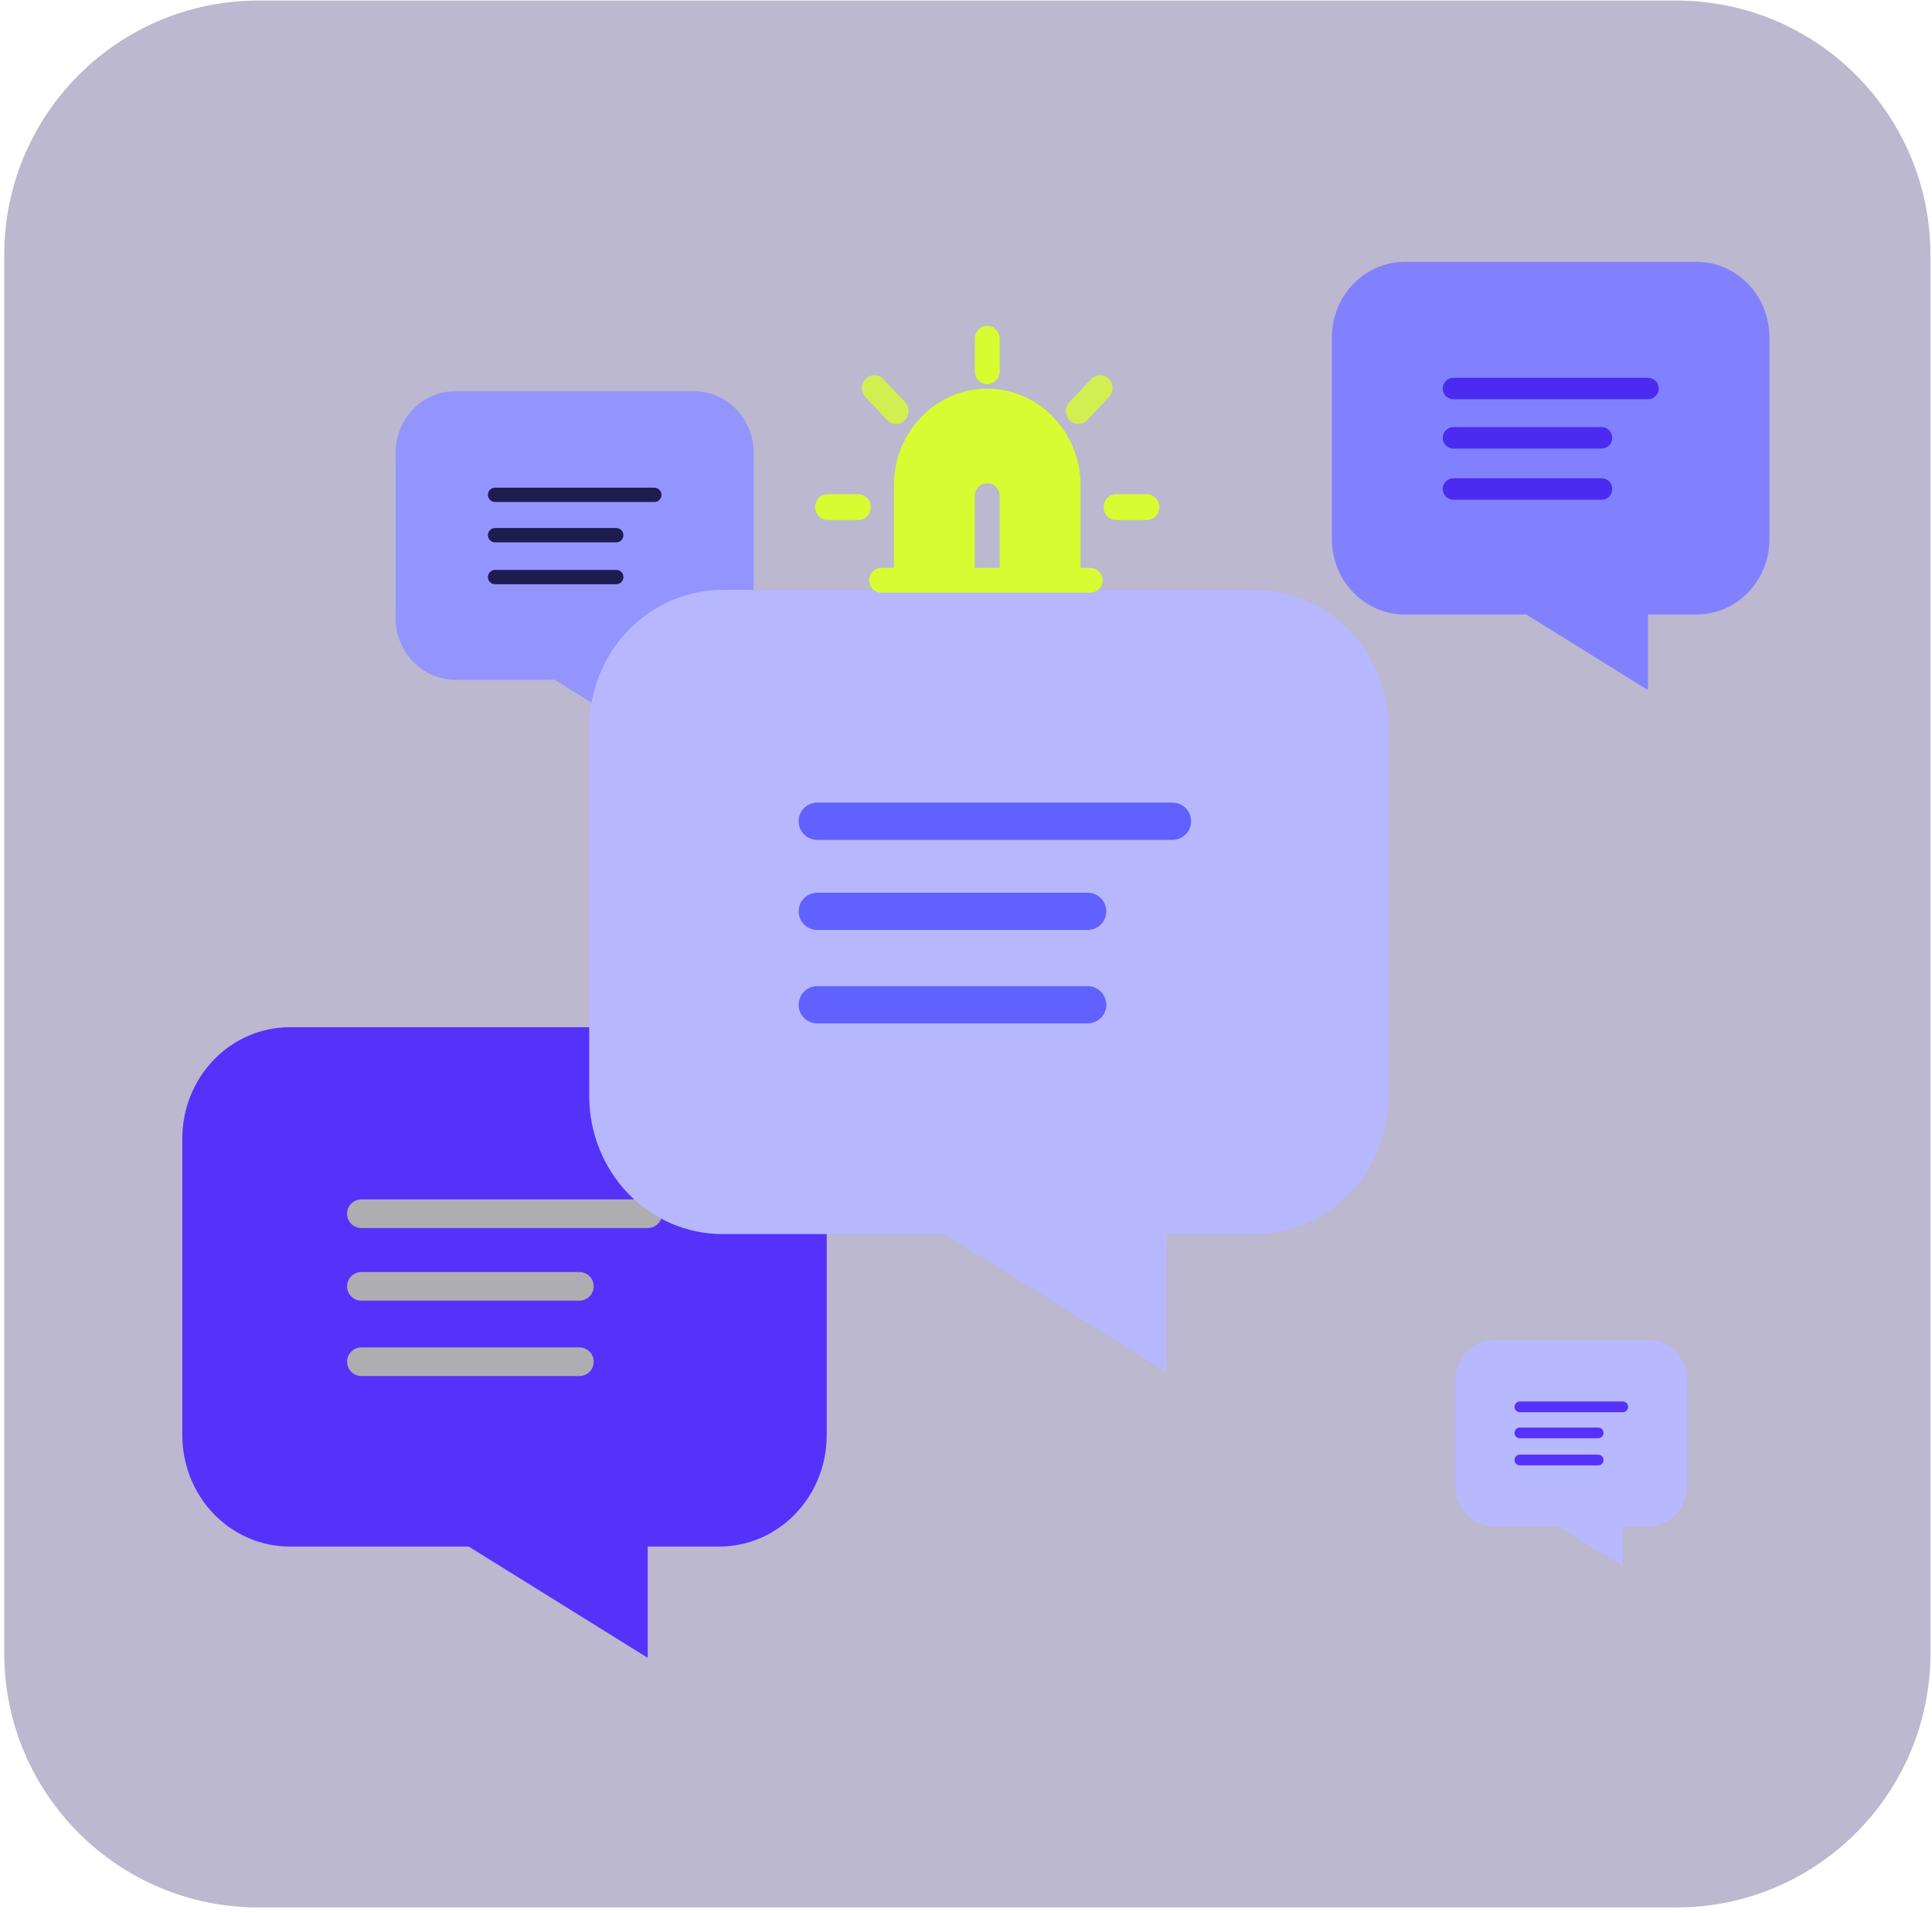
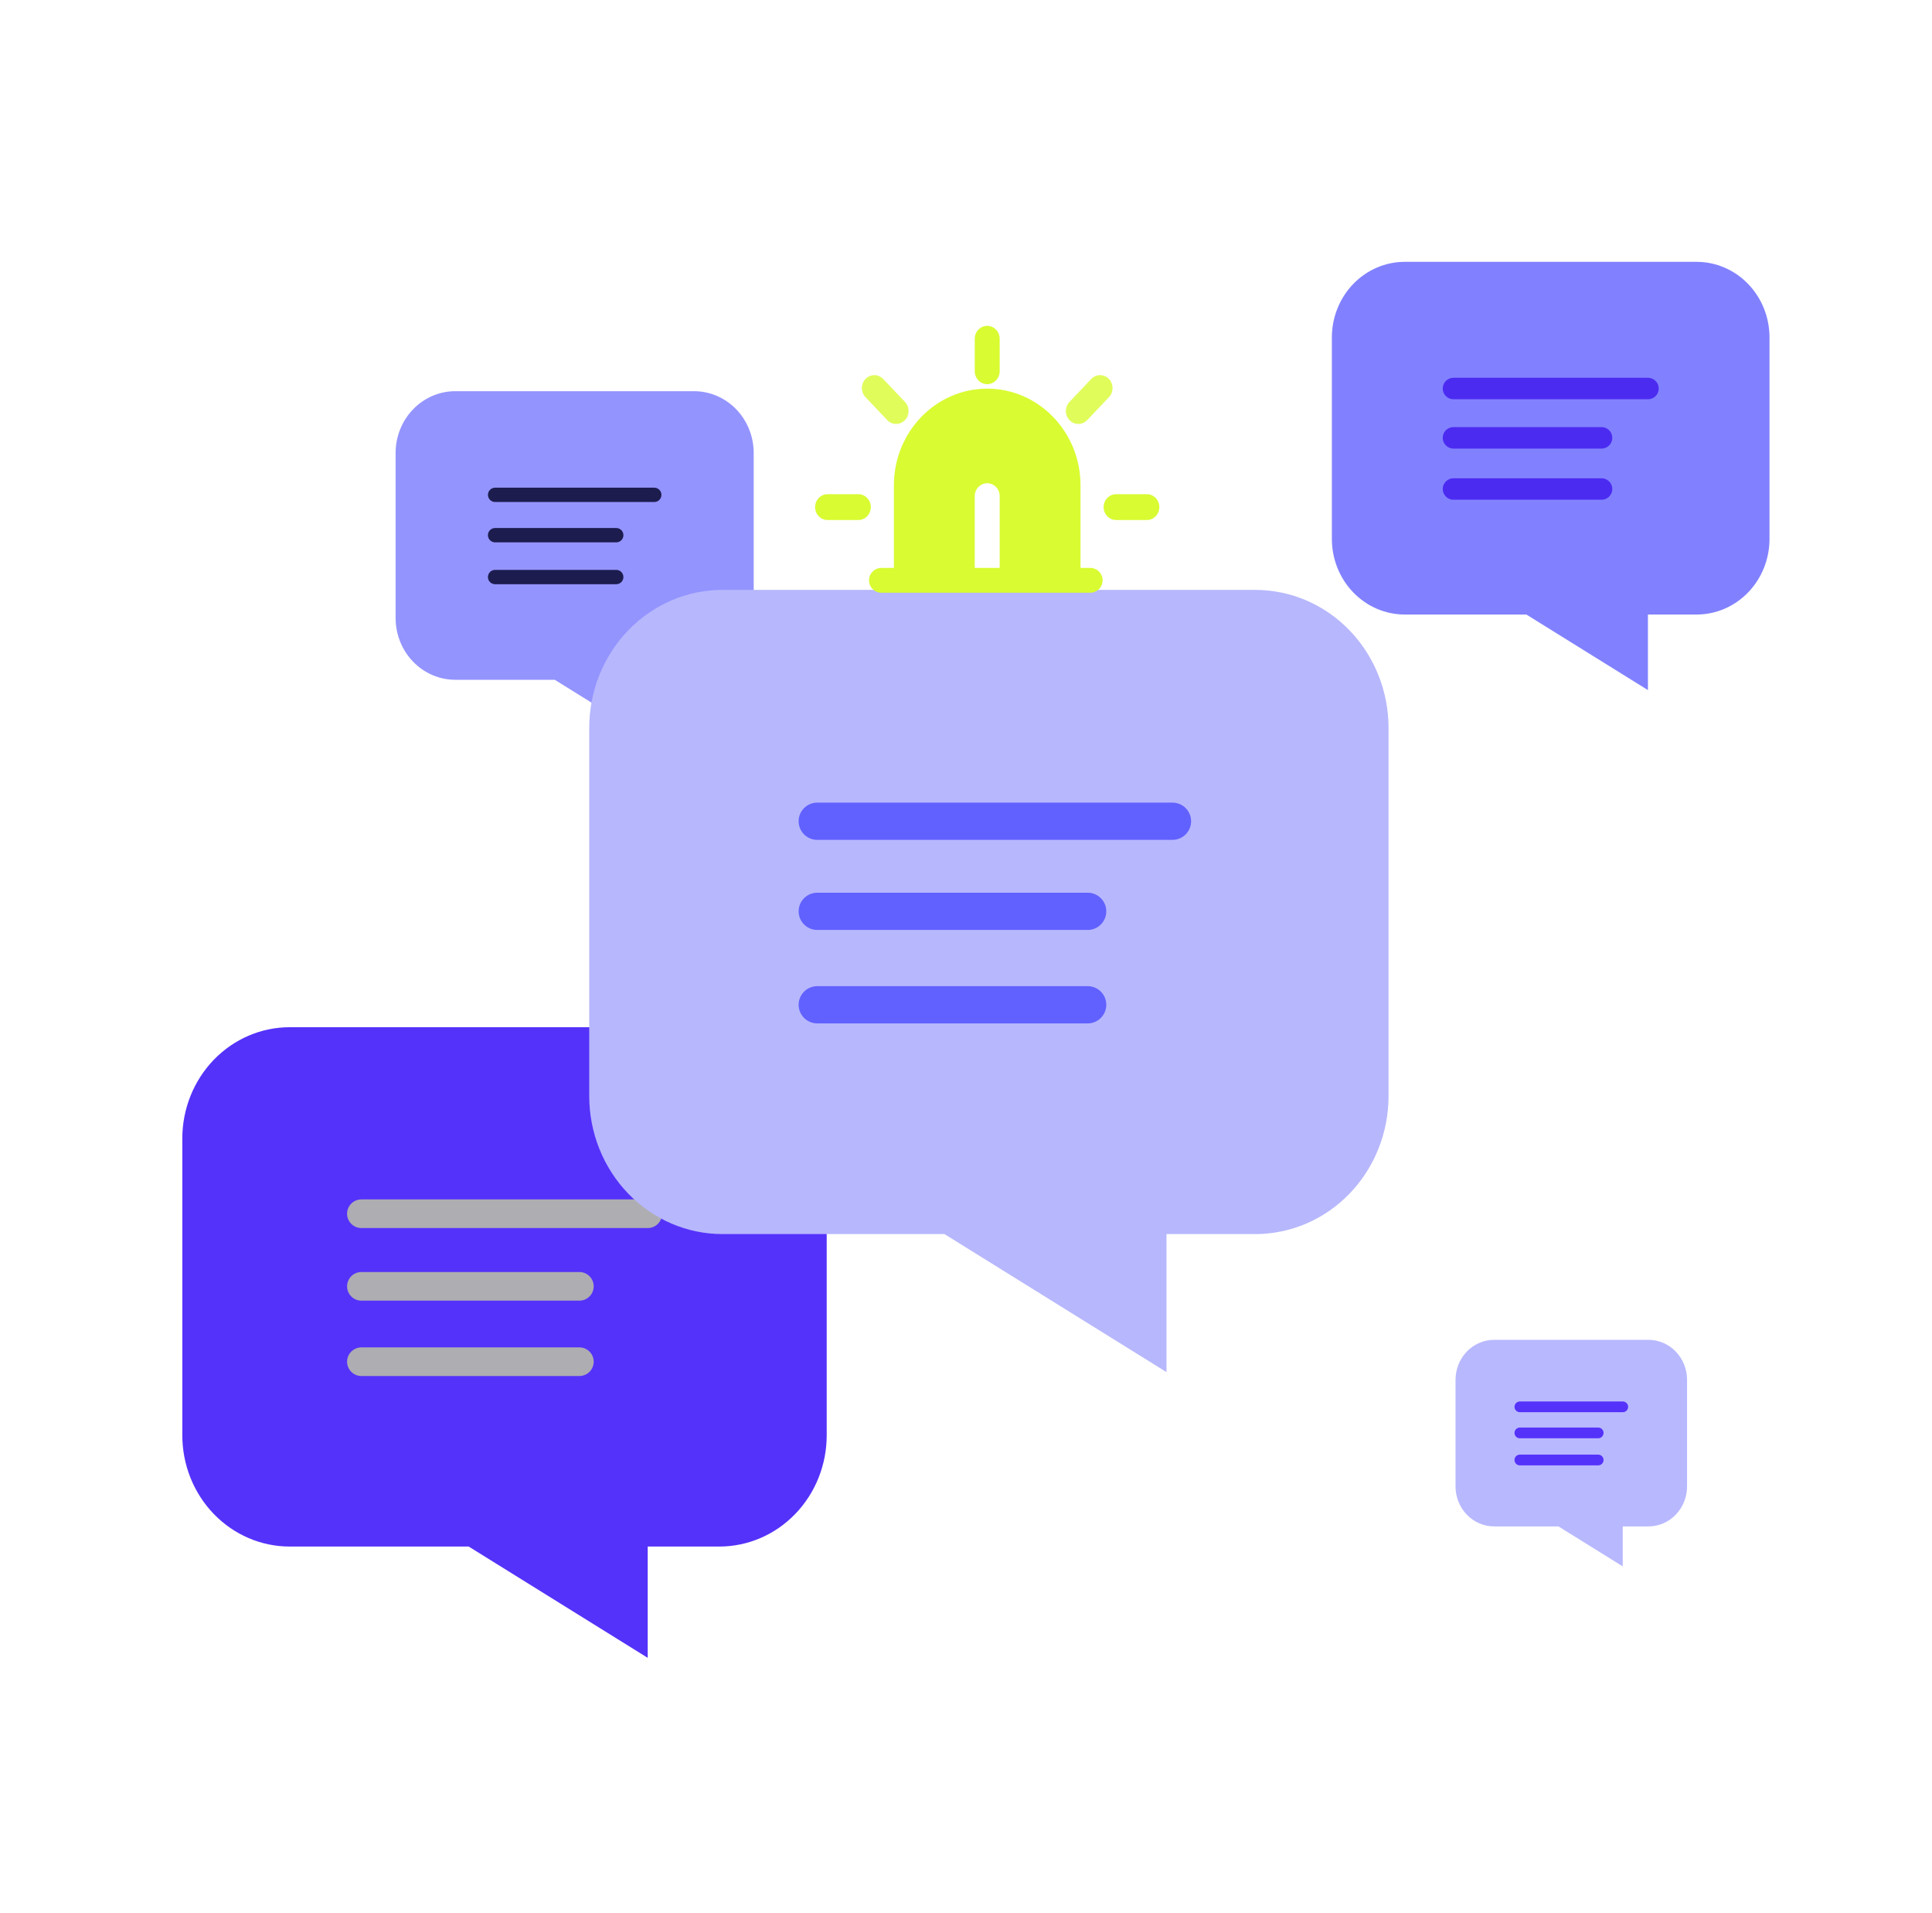
<svg xmlns="http://www.w3.org/2000/svg" width="304" height="301" viewBox="0 0 304 301" fill="none">
-   <path d="M0.667 40.087C0.667 17.995 18.575 0.087 40.666 0.087H263.752C285.844 0.087 303.752 17.995 303.752 40.087V260.087C303.752 282.178 285.843 300.087 263.752 300.087H40.666C18.575 300.087 0.667 282.178 0.667 260.087V40.087Z" fill="#1D125F" fill-opacity="0.3" />
  <g filter="url(#filter0_f_73_956)">
    <path d="M71.639 61.543C69.148 61.543 66.76 62.568 64.999 64.393C63.237 66.217 62.248 68.692 62.248 71.272V97.218C62.248 99.798 63.237 102.273 64.999 104.097C66.76 105.922 69.148 106.947 71.639 106.947H87.291L102.943 116.676V106.947H109.204C111.695 106.947 114.083 105.922 115.845 104.097C117.606 102.273 118.595 99.798 118.595 97.218V71.272C118.595 68.692 117.606 66.217 115.845 64.393C114.083 62.568 111.695 61.543 109.204 61.543H71.639Z" fill="#9494FF" />
    <path d="M102.949 77.851H77.906" stroke="#1C1C4F" stroke-width="2.253" stroke-linecap="round" stroke-linejoin="round" />
    <path d="M96.966 84.197H77.903" stroke="#1C1C4F" stroke-width="2.253" stroke-linecap="round" stroke-linejoin="round" />
    <path d="M96.966 90.783H77.903" stroke="#1C1C4F" stroke-width="2.253" stroke-linecap="round" stroke-linejoin="round" />
  </g>
  <g filter="url(#filter1_f_73_956)">
    <path d="M45.586 161.605C41.104 161.605 36.806 163.45 33.636 166.733C30.467 170.017 28.687 174.47 28.687 179.113V225.801C28.687 230.444 30.467 234.897 33.636 238.181C36.806 241.464 41.104 243.309 45.586 243.309H73.751L101.917 260.816V243.309H113.183C117.665 243.309 121.963 241.464 125.132 238.181C128.302 234.897 130.082 230.444 130.082 225.801V179.113C130.082 174.47 128.302 170.017 125.132 166.733C121.963 163.45 117.665 161.605 113.183 161.605H45.586Z" fill="#5532FA" />
    <g opacity="0.6">
      <path d="M101.927 190.947H56.863H101.927Z" fill="#5532FA" />
      <path d="M101.927 190.947H56.863" stroke="#E9FF80" stroke-width="4.505" stroke-linecap="round" stroke-linejoin="round" />
    </g>
    <g opacity="0.6">
-       <path d="M91.166 202.371H56.864H91.166Z" fill="#5532FA" />
+       <path d="M91.166 202.371H56.864H91.166" fill="#5532FA" />
      <path d="M91.166 202.371H56.864" stroke="#E9FF80" stroke-width="4.505" stroke-linecap="round" stroke-linejoin="round" />
    </g>
    <g opacity="0.6">
      <path d="M91.166 214.228H56.864H91.166Z" fill="#5532FA" />
      <path d="M91.166 214.228H56.864" stroke="#E9FF80" stroke-width="4.505" stroke-linecap="round" stroke-linejoin="round" />
    </g>
  </g>
  <g filter="url(#filter2_f_73_956)">
    <path d="M221.047 41.193C218.003 41.193 215.084 42.446 212.931 44.676C210.779 46.906 209.57 49.93 209.57 53.084V84.791C209.57 87.944 210.779 90.968 212.931 93.198C215.084 95.428 218.003 96.681 221.047 96.681H240.175L259.303 108.571V96.681H266.954C269.998 96.681 272.917 95.428 275.07 93.198C277.222 90.968 278.431 87.944 278.431 84.791V53.084C278.431 49.93 277.222 46.906 275.07 44.676C272.917 42.446 269.998 41.193 266.954 41.193H221.047Z" fill="#8181FF" />
    <path d="M259.31 61.122H228.705H259.31Z" fill="#8181FF" />
    <path d="M259.31 61.122H228.705" stroke="#4C2BF1" stroke-width="3.379" stroke-linecap="round" stroke-linejoin="round" />
    <path d="M252.002 68.883H228.706H252.002Z" fill="#8181FF" />
    <path d="M252.002 68.883H228.706" stroke="#4C2BF1" stroke-width="3.379" stroke-linecap="round" stroke-linejoin="round" />
    <path d="M252.002 76.932H228.706H252.002Z" fill="#8181FF" />
    <path d="M252.002 76.932H228.706" stroke="#4C2BF1" stroke-width="3.379" stroke-linecap="round" stroke-linejoin="round" />
  </g>
  <g filter="url(#filter3_f_73_956)">
    <path d="M235.101 210.787C233.49 210.787 231.946 211.45 230.808 212.629C229.669 213.809 229.029 215.409 229.029 217.077V233.85C229.029 235.518 229.669 237.118 230.808 238.297C231.946 239.477 233.49 240.14 235.101 240.14H245.219L255.338 246.429V240.14H259.385C260.996 240.14 262.54 239.477 263.678 238.297C264.817 237.118 265.457 235.518 265.457 233.85V217.077C265.457 215.409 264.817 213.809 263.678 212.629C262.54 211.45 260.996 210.787 259.385 210.787H235.101Z" fill="#B8B8FF" />
    <path d="M255.341 221.328H239.151H255.341Z" fill="#B8B8FF" />
    <path d="M255.341 221.328H239.151" stroke="#5532FA" stroke-width="1.689" stroke-linecap="round" stroke-linejoin="round" />
    <path d="M251.473 225.431H239.149H251.473Z" fill="#B8B8FF" />
    <path d="M251.473 225.431H239.149" stroke="#5532FA" stroke-width="1.689" stroke-linecap="round" stroke-linejoin="round" />
    <path d="M251.473 229.689H239.149H251.473Z" fill="#B8B8FF" />
    <path d="M251.473 229.689H239.149" stroke="#5532FA" stroke-width="1.689" stroke-linecap="round" stroke-linejoin="round" />
  </g>
  <path d="M113.677 92.806C108.117 92.806 102.786 95.094 98.855 99.166C94.923 103.239 92.715 108.763 92.715 114.522V172.433C92.715 178.193 94.923 183.717 98.855 187.789C102.786 191.862 108.117 194.15 113.677 194.15H148.613L183.549 215.867V194.15H197.524C203.083 194.15 208.415 191.862 212.346 187.789C216.277 183.717 218.486 178.193 218.486 172.433V114.522C218.486 108.763 216.277 103.239 212.346 99.166C208.415 95.094 203.083 92.806 197.524 92.806H113.677Z" fill="#B7B7FD" />
  <path d="M184.49 129.201H128.592H184.49Z" fill="#D9D9D9" />
  <path d="M184.49 129.201H128.592" stroke="#6161FF" stroke-width="5.858" stroke-linecap="round" stroke-linejoin="round" />
  <path d="M171.145 143.374H128.595" stroke="#6161FF" stroke-width="5.858" stroke-linecap="round" stroke-linejoin="round" />
  <path d="M171.145 158.075H128.595H171.145Z" fill="#D9D9D9" />
  <path d="M171.145 158.075H128.595" stroke="#6161FF" stroke-width="5.858" stroke-linecap="round" stroke-linejoin="round" />
  <path d="M140.656 76.333V90.262H153.374V78.059C153.374 76.92 154.258 76.025 155.337 76.025C156.417 76.025 157.3 76.92 157.3 78.059V90.262H170.018V76.333C170.018 67.956 163.424 61.144 155.337 61.144C147.251 61.144 140.656 67.956 140.656 76.333Z" fill="#D8FB32" />
  <path d="M157.3 58.404V53.297C157.3 52.174 156.422 51.264 155.338 51.264C154.253 51.264 153.375 52.174 153.375 53.297V58.404C153.375 59.527 154.253 60.437 155.338 60.437C156.422 60.437 157.3 59.525 157.3 58.404Z" fill="#D8FB32" />
  <path d="M182.422 79.781C182.422 78.658 181.544 77.748 180.46 77.748H175.619C174.535 77.748 173.656 78.658 173.656 79.781C173.656 80.905 174.535 81.815 175.619 81.815H180.46C181.544 81.815 182.422 80.905 182.422 79.781Z" fill="#D8FB32" />
  <path d="M130.219 77.748C129.135 77.748 128.256 78.658 128.256 79.781C128.256 80.905 129.135 81.815 130.219 81.815H135.06C136.144 81.815 137.022 80.905 137.022 79.781C137.022 78.658 136.144 77.748 135.06 77.748H130.219Z" fill="#D8FB32" />
  <path opacity="0.8" d="M138.98 59.628C138.217 58.827 136.978 58.815 136.203 59.603C135.43 60.391 135.418 61.677 136.179 62.477L139.601 66.089C139.986 66.493 140.494 66.697 141.002 66.697C141.498 66.697 141.996 66.504 142.378 66.115C143.151 65.329 143.164 64.041 142.403 63.24L138.98 59.628Z" fill="#D8FB32" />
  <path opacity="0.8" d="M171.699 59.628L168.276 63.24C167.518 64.041 167.528 65.329 168.301 66.115C168.684 66.504 169.182 66.697 169.677 66.697C170.185 66.697 170.693 66.493 171.078 66.089L174.501 62.477C175.261 61.677 175.249 60.391 174.476 59.603C173.701 58.815 172.459 58.827 171.699 59.628Z" fill="#D8FB32" />
  <line x1="138.691" y1="91.297" x2="171.541" y2="91.297" stroke="#D8FB32" stroke-width="3.906" stroke-linecap="round" />
  <defs>
    <filter id="filter0_f_73_956" x="58.869" y="58.164" width="63.105" height="61.891" filterUnits="userSpaceOnUse" color-interpolation-filters="sRGB">
      <feGaussianBlur stdDeviation="1.689" />
    </filter>
    <filter id="filter1_f_73_956" x="24.181" y="157.1" width="110.406" height="108.221" filterUnits="userSpaceOnUse" color-interpolation-filters="sRGB">
      <feGaussianBlur stdDeviation="2.253" />
    </filter>
    <filter id="filter2_f_73_956" x="203.939" y="35.562" width="80.124" height="78.641" filterUnits="userSpaceOnUse" color-interpolation-filters="sRGB">
      <feGaussianBlur stdDeviation="2.816" />
    </filter>
    <filter id="filter3_f_73_956" x="222.272" y="204.03" width="49.942" height="49.158" filterUnits="userSpaceOnUse" color-interpolation-filters="sRGB">
      <feGaussianBlur stdDeviation="3.379" />
    </filter>
  </defs>
</svg>